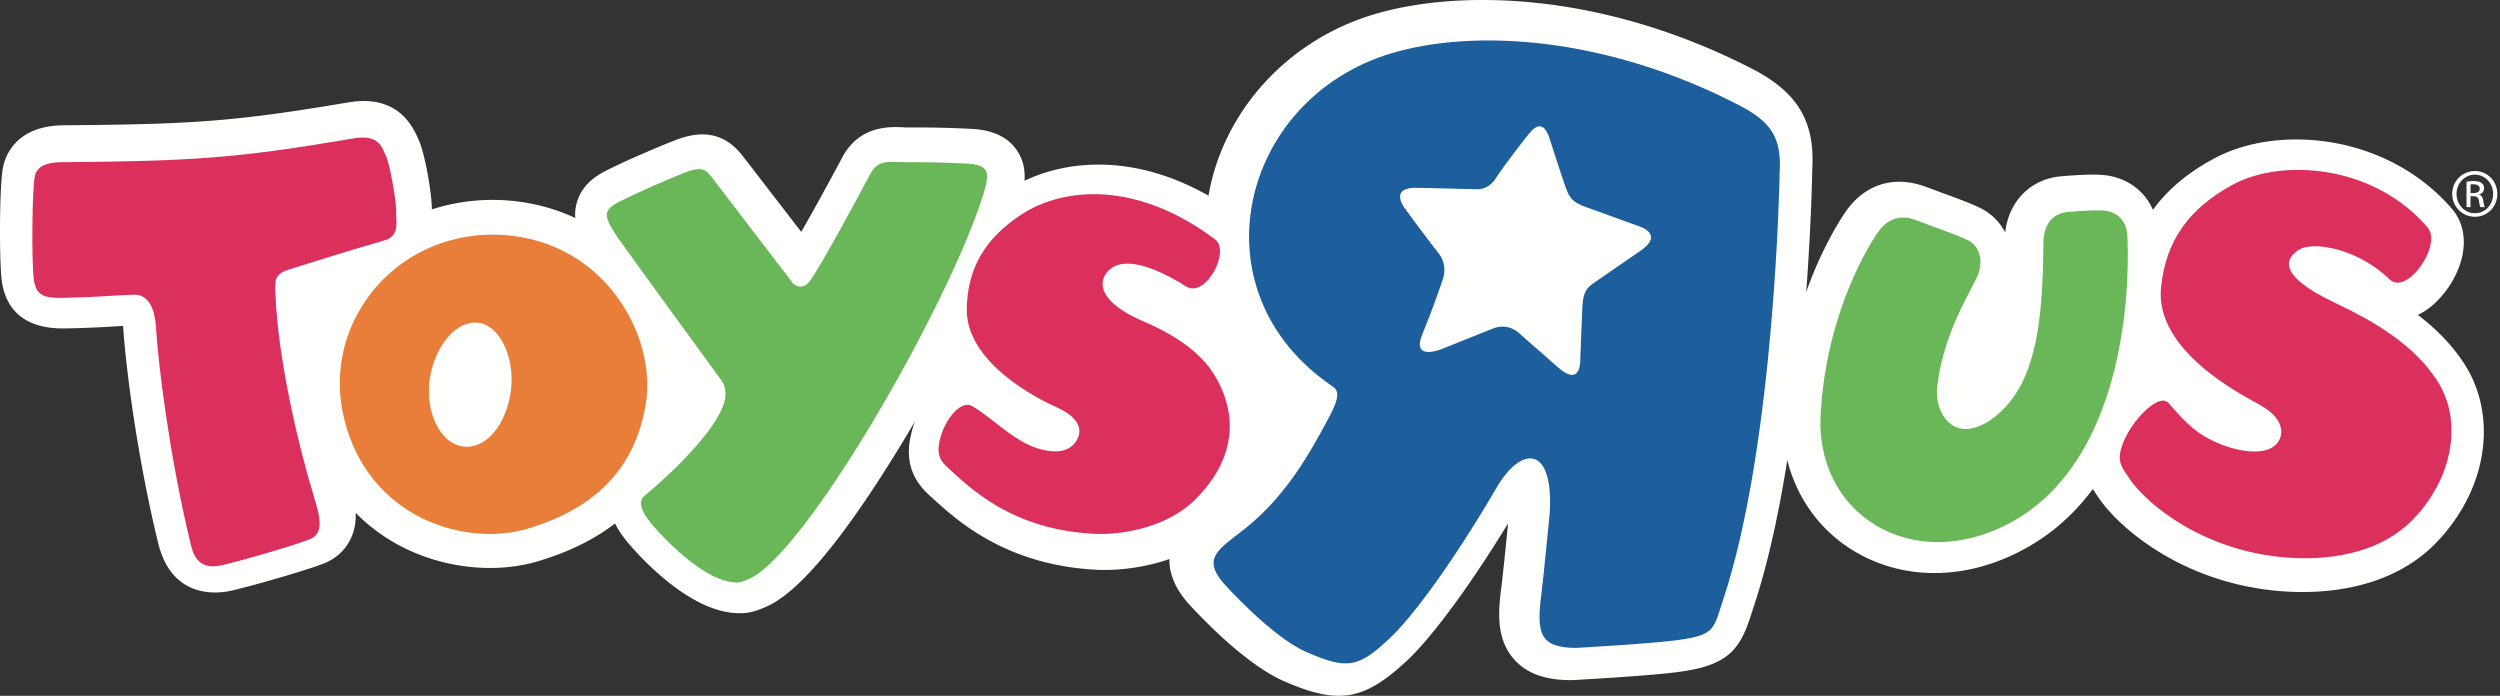
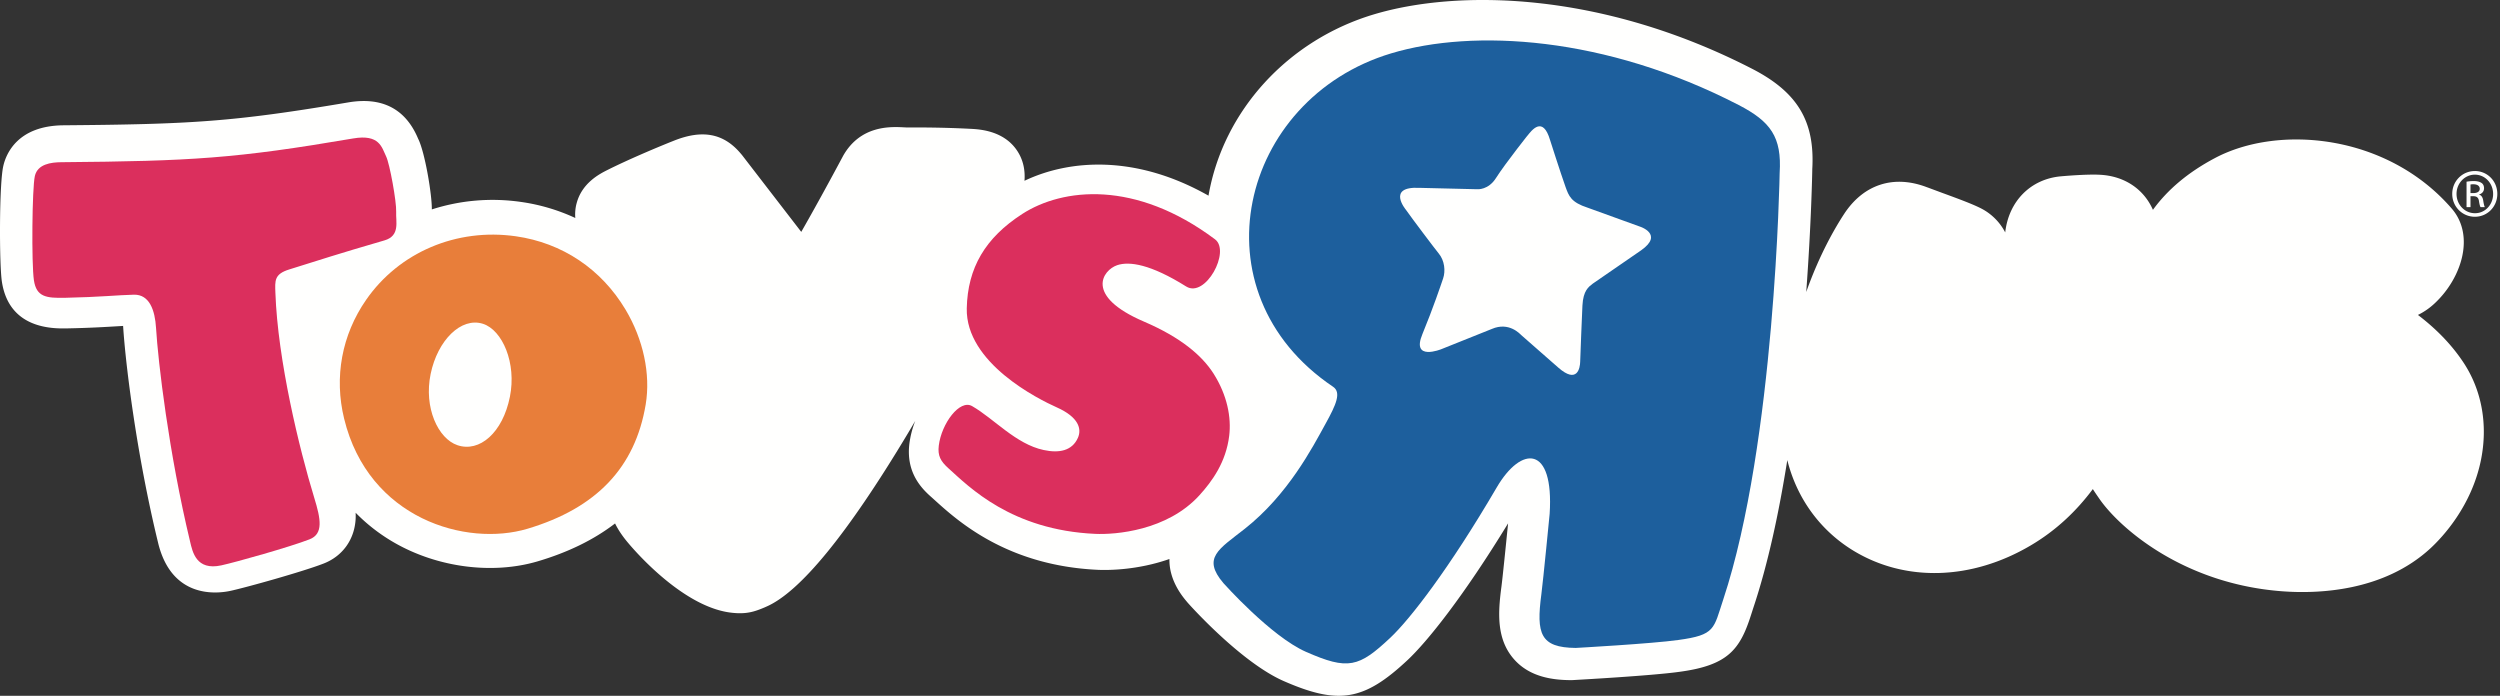
<svg xmlns="http://www.w3.org/2000/svg" width="309" height="86" viewBox="0 0 309 86">
  <rect x="0" y="0" width="309" height="86" fill="#333333" stroke="none" />
  <g fill="none" fill-rule="evenodd">
    <path fill="#FFFFFE" d="M304.52 44.86c-1.547-2.354-3.523-4.303-5.662-5.933a8.47 8.47 0 0 0 2.148-1.51c3.265-3.099 4.916-8.295 2.029-11.637-7.984-9.23-21.42-10.423-29.288-6.232-3.276 1.74-5.811 3.861-7.645 6.388-1.117-2.553-3.523-4.207-6.627-4.338-1.164-.062-3.204.06-4.714.193-3.77.324-6.48 3.075-6.917 6.935a6.911 6.911 0 0 0-2.939-2.944c-1.021-.528-2.632-1.131-4.795-1.922l-1.925-.716c.021.01.042.02.065.029-4.133-1.619-7.9-.423-10.323 3.28-1.111 1.701-3.038 4.996-4.677 9.636.624-8.47.74-14.67.75-15.257 0 .06-.004.131-.01.196.38-6-1.784-9.632-7.465-12.545-18.757-9.629-36.419-9.78-46.685-6.715-10.684 3.188-18.658 11.951-20.47 22.416-8.902-5.048-17.107-4.522-22.744-1.84.09-1.213-.1-2.566-.985-3.83-1.674-2.387-4.601-2.538-5.706-2.592-3.282-.172-6.2-.176-7.643-.165-.178.005-.416-.01-.664-.023-1.577-.074-5.274-.25-7.411 3.514-.018.032-.032.065-.051.096-1.702 3.187-3.663 6.759-5.132 9.317l-7.263-9.42c-.042-.058-.107-.13-.15-.186l-.09-.103c-2.088-2.462-4.694-2.964-8.194-1.58-2.441.968-5.928 2.467-8.253 3.635-.946.477-3.172 1.597-3.826 4.161a5.34 5.34 0 0 0-.151 1.775 23.847 23.847 0 0 0-6.747-1.989 24.544 24.544 0 0 0-10.985.93c.021-1.824-.846-7.027-1.68-8.71a3.139 3.139 0 0 1-.09-.206c-1.56-3.56-4.441-5.01-8.563-4.31-14.304 2.418-19.44 2.697-35.195 2.829-5.672.049-7.092 3.523-7.435 5.011-.523 2.23-.507 12.14-.18 14.302.895 5.94 6.386 5.828 8.188 5.787 2.685-.056 4.573-.168 6.086-.26.25-.012.483-.026.71-.041.31 4.913 1.7 15.983 4.293 26.673l.026.11c1.672 6.96 7.26 6.322 8.933 5.965 1.984-.43 8.903-2.364 11.493-3.364 2.418-.926 3.91-3.047 4.002-5.673.005-.203 0-.406-.005-.619a22.04 22.04 0 0 0 4.837 3.728c5.334 3.048 12.095 3.918 17.647 2.28 3.777-1.115 6.969-2.68 9.58-4.687.475.973 1.107 1.808 1.664 2.462 1.08 1.282 6.775 7.738 12.479 8.538 2.015.282 3.077-.086 4.37-.635l.127-.058c4.18-1.77 10.076-8.97 17.526-21.397.319-.528.625-1.054.937-1.583a11.834 11.834 0 0 0-.724 2.802c-.417 3.388 1.291 5.345 2.61 6.52-.005-.007.448.401.448.401 2.924 2.653 9.016 8.18 20.29 8.684 1.048.044 4.756.079 8.792-1.341-.053 2.691 1.655 4.697 2.244 5.385.021.028.047.058.072.084.673.75 6.715 7.386 11.817 9.622 6.775 2.962 9.91 2.434 15.251-2.552 2.47-2.302 6.955-7.901 12.475-16.944-.281 2.795-.685 6.788-.824 7.831-.417 3.148-.648 6.437 1.53 8.934 1.998 2.3 4.96 2.594 7.012 2.613.093 0 .187 0 .283-.007.397-.023 9.749-.535 13.196-1.024 5.924-.798 7.453-2.71 8.815-6.979l.308-.957c1.808-5.408 3.166-11.786 4.19-18.229 1.178 4.71 4.046 8.7 8.224 11.227 6.405 3.864 14.566 3.617 21.833-.665 3.155-1.852 5.683-4.267 7.708-6.981.212.335.42.64.61.915l.165.239c2.438 3.567 10.316 10.562 22.642 11.479 4.342.326 12.498.063 18.325-5.324 1.478-1.371 5.045-5.168 6.217-10.843.891-4.338.144-8.617-2.114-12.055" />
    <path fill="#1D5F9D" d="M202.844 30.939s-5.841 4.015-5.982 4.123c-.5.385-1.18.846-1.273 2.704-.038.775-.264 6.244-.278 6.939-.014.746-.343 2.812-2.719.718l-4.574-4.014c-.133-.117-1.5-1.672-3.626-.752l-6.235 2.497s-3.75 1.535-2.353-1.843c1.352-3.289 2.264-6.014 2.564-6.89.311-.92.198-2.212-.56-3.117-.347-.409-3.343-4.378-4.024-5.357 0 0-2.463-2.925 1.637-2.73 0 0 6.999.16 7.11.171.115.012 1.426.101 2.364-1.371 1.15-1.82 4.53-6.067 3.831-5.163.592-.755 1.96-2.608 2.867.47 0 0 1.291 4.047 1.897 5.75.418 1.16.682 1.931 2.76 2.603l6.432 2.327s3.005.936.162 2.935m12.052-17.962c-16.504-8.526-32.807-9.43-42.943-6.383-18.743 5.631-24.557 29.508-7.189 41.207 1.052.71.385 2.204-.926 4.575-1.625 2.96-4.649 8.776-9.982 12.982-3.21 2.532-5.297 3.577-2.653 6.703 0 0 5.871 6.592 10.209 8.504 5.227 2.301 6.538 1.914 10.43-1.738 2.447-2.301 7.3-8.571 13.149-18.572 3.04-5.2 7.096-5.293 6.546 3.256 0 0-.8 8.228-1.023 9.93-.65 4.903-.141 6.6 4.242 6.644 0 0 9.416-.52 12.682-.982 4.602-.623 4.348-1.371 5.556-5.007 6.426-19.403 6.971-52.71 6.971-52.71.282-4.466-1.126-6.37-5.069-8.409" />
    <path fill="#E87E3A" d="M56.539 55.025c-2.392-.807-4.176-4.641-3.31-8.812.86-4.163 3.77-7.054 6.47-6.19 2.396.775 4.165 4.847 3.325 9.02-.885 4.438-3.753 6.913-6.485 5.982m20.78-16.753c-3.003-5.027-7.82-8.249-13.564-9.069-7.328-1.043-14.424 1.976-18.508 7.866-2.998 4.33-3.966 9.545-2.711 14.681 3.02 12.395 15.108 15.865 22.668 13.603 8.534-2.552 13.307-7.58 14.606-15.367.62-3.75-.29-8.022-2.491-11.714" />
-     <path fill="#69B758" d="M231.944 28.942c-.7 1.078-6.231 9.477-6.919 22.385-.306 5.739 2.212 10.802 6.743 13.553 5.034 3.053 11.557 2.796 17.452-.692 12.673-7.503 14.093-26.41 13.732-34.936-.074-1.973-1.23-3.154-3.175-3.242-.737-.036-2.346.025-4.164.184-1.832.157-2.939 1.44-3.036 3.52l-.012.559c-.081 7.924-.623 14.95-4.061 19.284-2.253 2.849-4.948 3.983-6.721 3.25-1.586-.652-2.588-2.785-2.346-4.953.608-5.408 2.892-9.672 4.307-12.398l.597-1.175c.869-1.828.428-3.78-1.016-4.543-.842-.438-2.67-1.11-4.293-1.704l-1.952-.732c-1.39-.545-3.434-.968-5.136 1.64" />
-     <path fill="#DB2F5D" d="M276.007 22.805c-5.495 2.956-8.326 6.998-8.904 12.716-.789 7.726 9.647 13.11 12.133 14.472 2.985 1.635 3.096 3.525 2.327 4.646-1.227 1.763-4.617 1.267-7.115.26-2.742-1.105-4.132-2.415-6.39-5.06-1.321-1.545-5.349 2.889-5.98 5.981-.29 1.413.262 2.078 1.117 3.336 2.196 3.246 9.244 8.987 19.468 9.76 2.818.213 10.16.382 15.109-4.251 2.007-1.874 4.19-4.982 4.945-8.677.52-2.554.483-5.91-1.5-8.962-2.788-4.294-7.425-7.142-12.58-9.58-7.512-3.556-6.059-5.666-4.38-6.643 1.574-.913 6.921-.27 11.114 3.738 2.121 2.032 6.524-4.27 4.69-6.414-6.694-7.827-18.052-8.555-24.054-5.322" />
-     <path fill="#69B758" d="M121.576 23.903c-4.181 13.586-22.02 44.666-28.988 47.645-.981.422-1.184.535-2.202.395-3.698-.524-8.307-5.345-9.793-7.115-.658-.792-2.081-2.598-.934-3.55 4.346-3.611 9.75-9.12 10.008-12.335.057-.713-.155-1.443-.402-1.79-.406-.57-11.712-16.046-12.848-17.7-1.93-2.818-1.917-3.484.213-4.567 2.134-1.084 5.525-2.559 7.906-3.512 2.385-.948 2.741-.287 3.416.498L98.083 35.11c.73.524 1.393.376 1.928-.274 1.292-1.577 6.763-11.841 7.628-13.467 1.001-1.793 2.667-1.306 4.344-1.316 1.776-.013 4.53.01 7.406.16 2.77.143 3.03.954 2.187 3.69" />
    <path fill="#DB2F5D" d="M126.352 26.445c-4.577 2.955-6.753 6.664-6.86 11.668-.146 6.755 8.866 11.231 11.124 12.238 2.712 1.208 3.1 2.66 2.615 3.761-.715 1.618-2.335 1.92-4.23 1.51-3.445-.73-6.129-3.864-8.844-5.425-1.535-.89-3.79 2.154-4.123 4.878-.156 1.248.22 1.935 1.207 2.818 2.533 2.281 7.759 7.626 18.137 8.093 2.466.114 8.872-.383 12.855-4.753 1.61-1.767 3.301-4.122 3.698-7.375.272-2.251-.234-4.997-1.933-7.678-1.43-2.237-4.036-4.471-8.609-6.433-7.413-3.179-5.073-6.368-3.308-6.97 1.501-.51 4.142-.12 8.529 2.63 2.377 1.488 5.531-4.352 3.566-5.83-9.843-7.363-18.823-6.356-23.824-3.132M7.586 20.049c16.095-.137 21.543-.456 36.068-2.937 3.265-.563 3.54 1.13 4.067 2.212.448.907 1.3 5.637 1.245 6.856-.062 1.206.516 2.962-1.443 3.532-6.116 1.78-7.716 2.33-11.778 3.593-1.872.583-1.757 1.396-1.706 2.896.29 8.291 2.938 19.24 4.813 25.365.79 2.577 1.142 4.421-.591 5.095-2.401.937-9.109 2.825-10.908 3.219-3.112.68-3.562-1.697-3.854-2.921-2.646-11.014-3.96-22.246-4.215-26.445-.129-2.139-.8-4.133-2.732-4.09-1.983.046-4.205.296-8.522.385-2.307.046-3.529-.096-3.839-2.167-.31-2.062-.223-11.424.117-12.89.34-1.466 1.978-1.692 3.278-1.703" />
    <path fill="#FFFFFE" transform="translate(303 21)" d="M2.353 2.866h.359c.429 0 .786-.16.786-.536 0-.28-.214-.553-.786-.553a1.69 1.69 0 0 0-.359.028v1.06zm0 1.734h-.488V1.455c.26-.036.495-.077.885-.077.478 0 .791.11.986.247.183.128.292.347.292.644 0 .417-.278.675-.623.777v.014c.276.056.464.313.527.766.077.5.145.685.19.774h-.525c-.07-.09-.145-.385-.204-.794-.07-.394-.284-.554-.686-.554h-.354V4.6zM2.894.587C1.646.587.628 1.646.628 2.967c0 1.337 1.018 2.385 2.266 2.385 1.251.021 2.256-1.048 2.256-2.378C5.15 1.646 4.145.587 2.894.587zm0-.448c1.547 0 2.775 1.246 2.775 2.828 0 1.582-1.228 2.825-2.775 2.825-1.55 0-2.798-1.243-2.798-2.825S1.343.14 2.894.14z" />
  </g>
</svg>